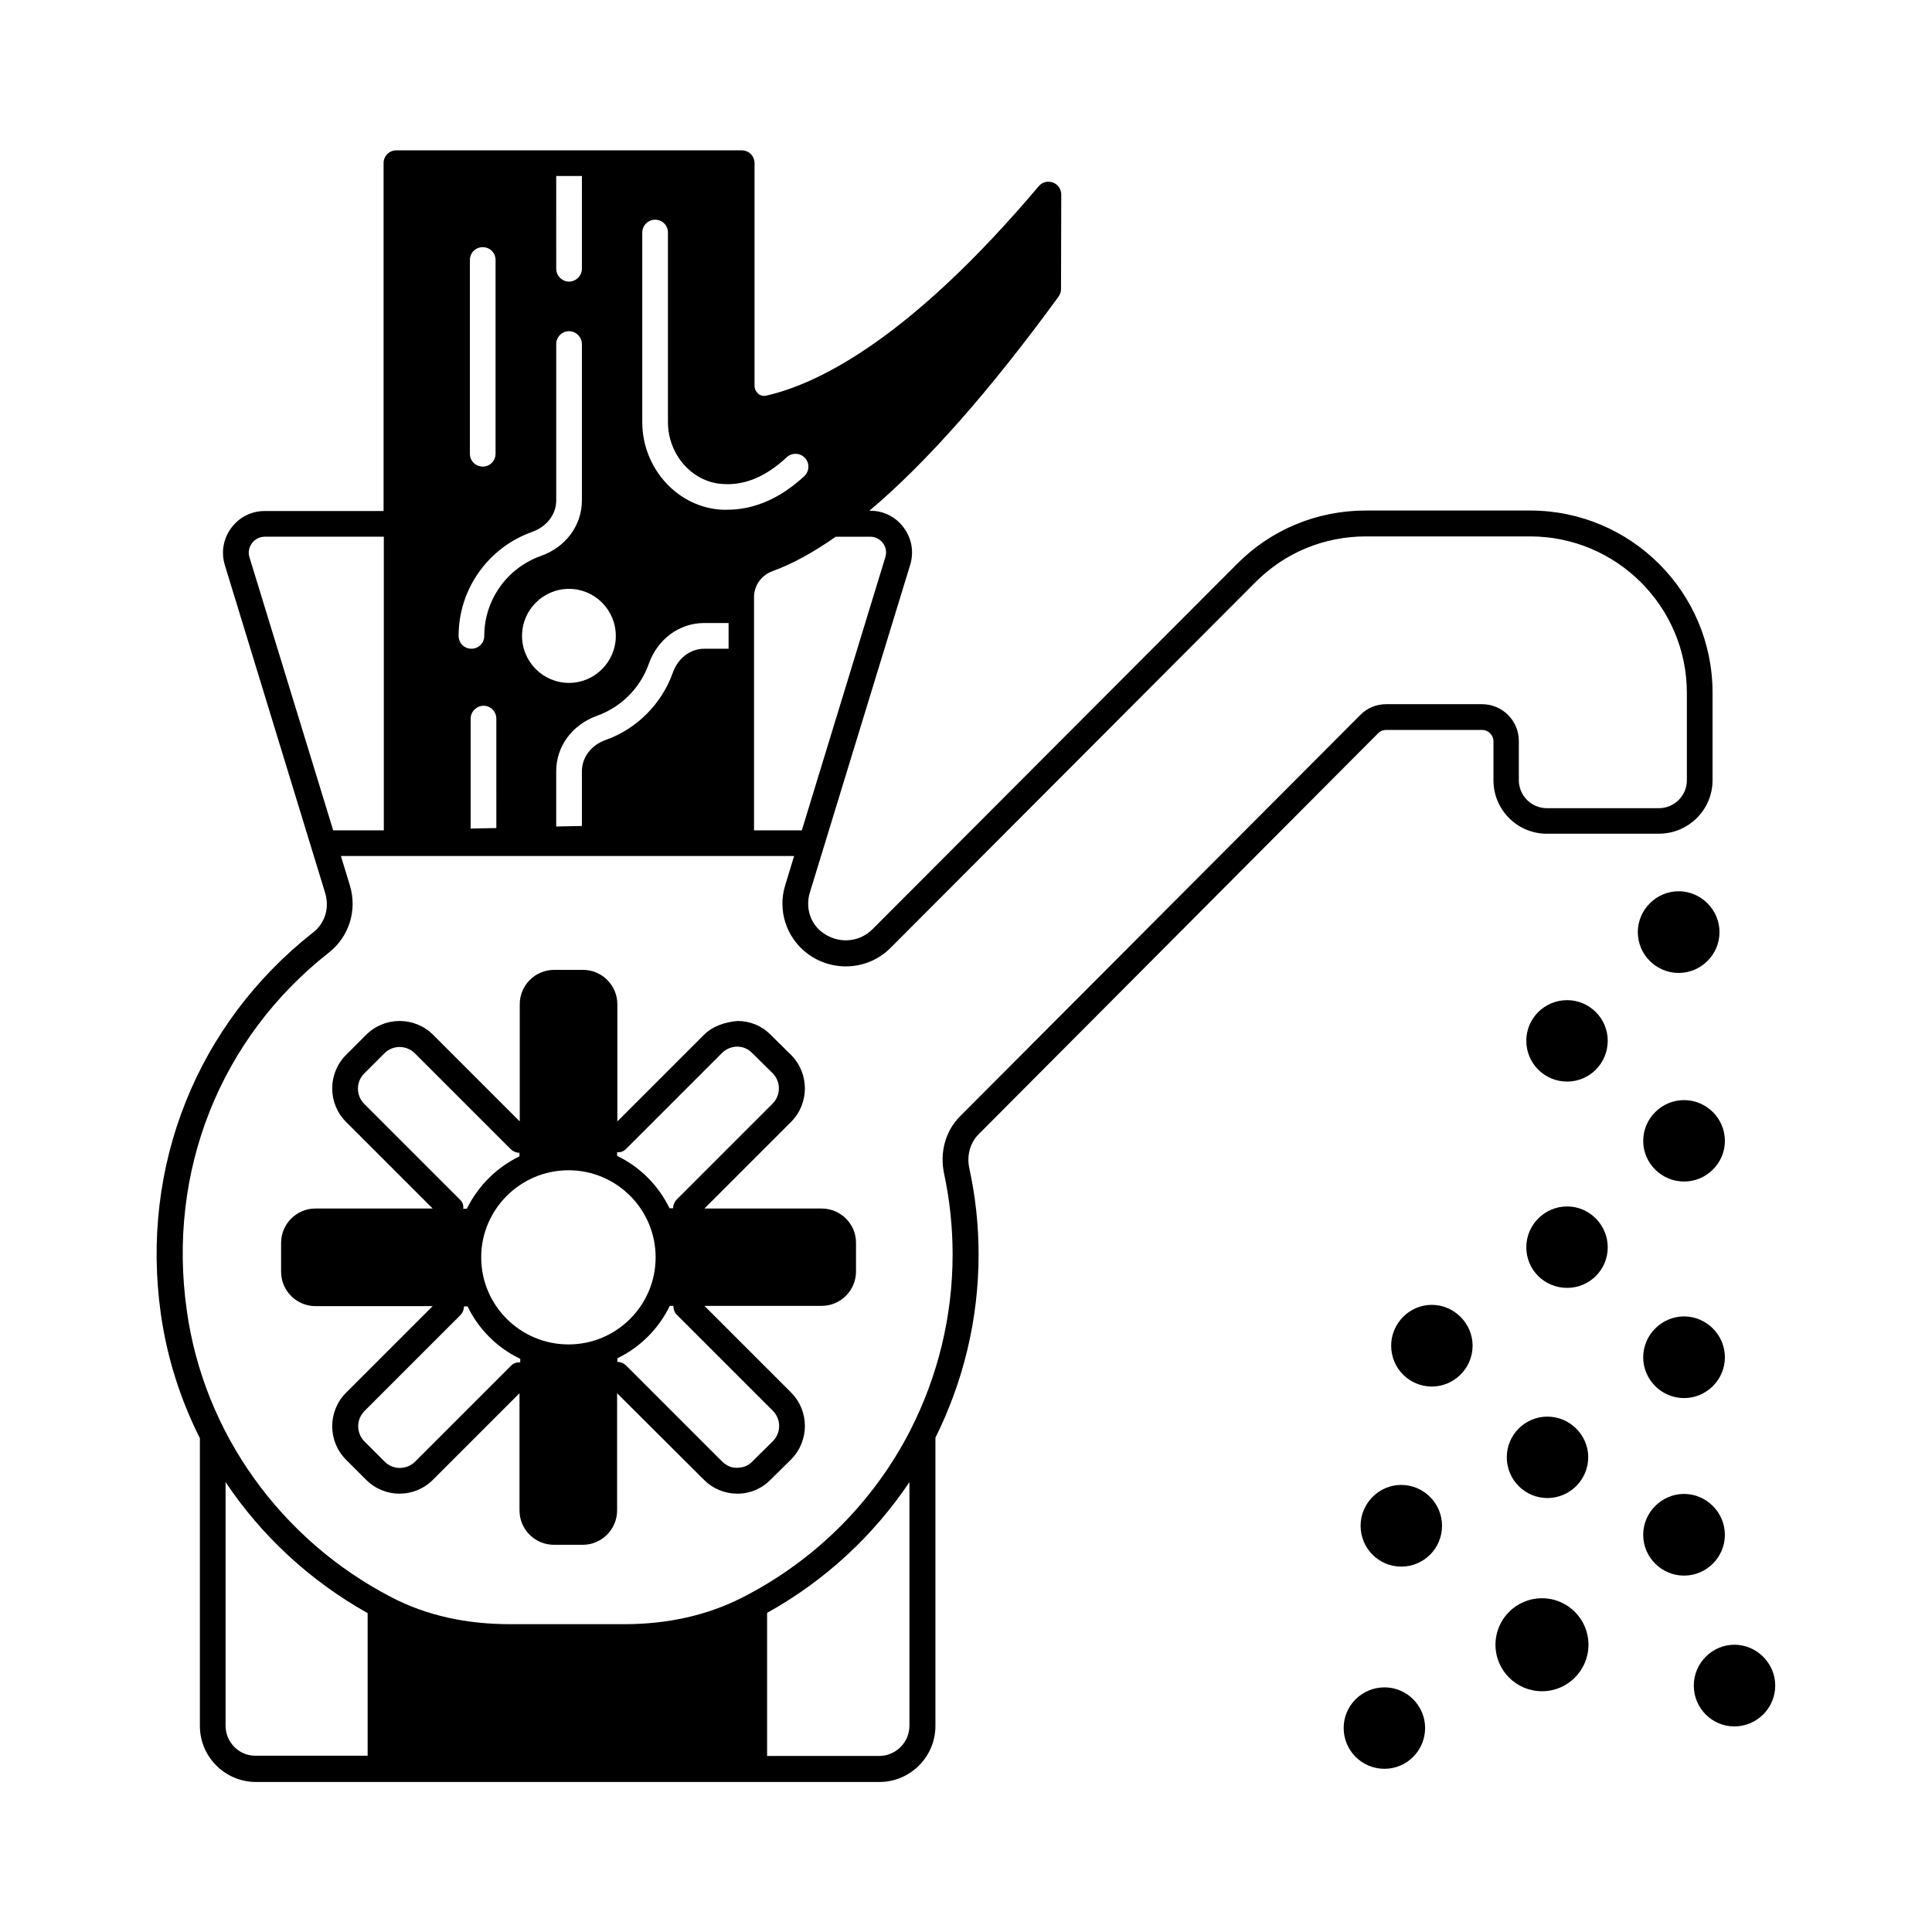
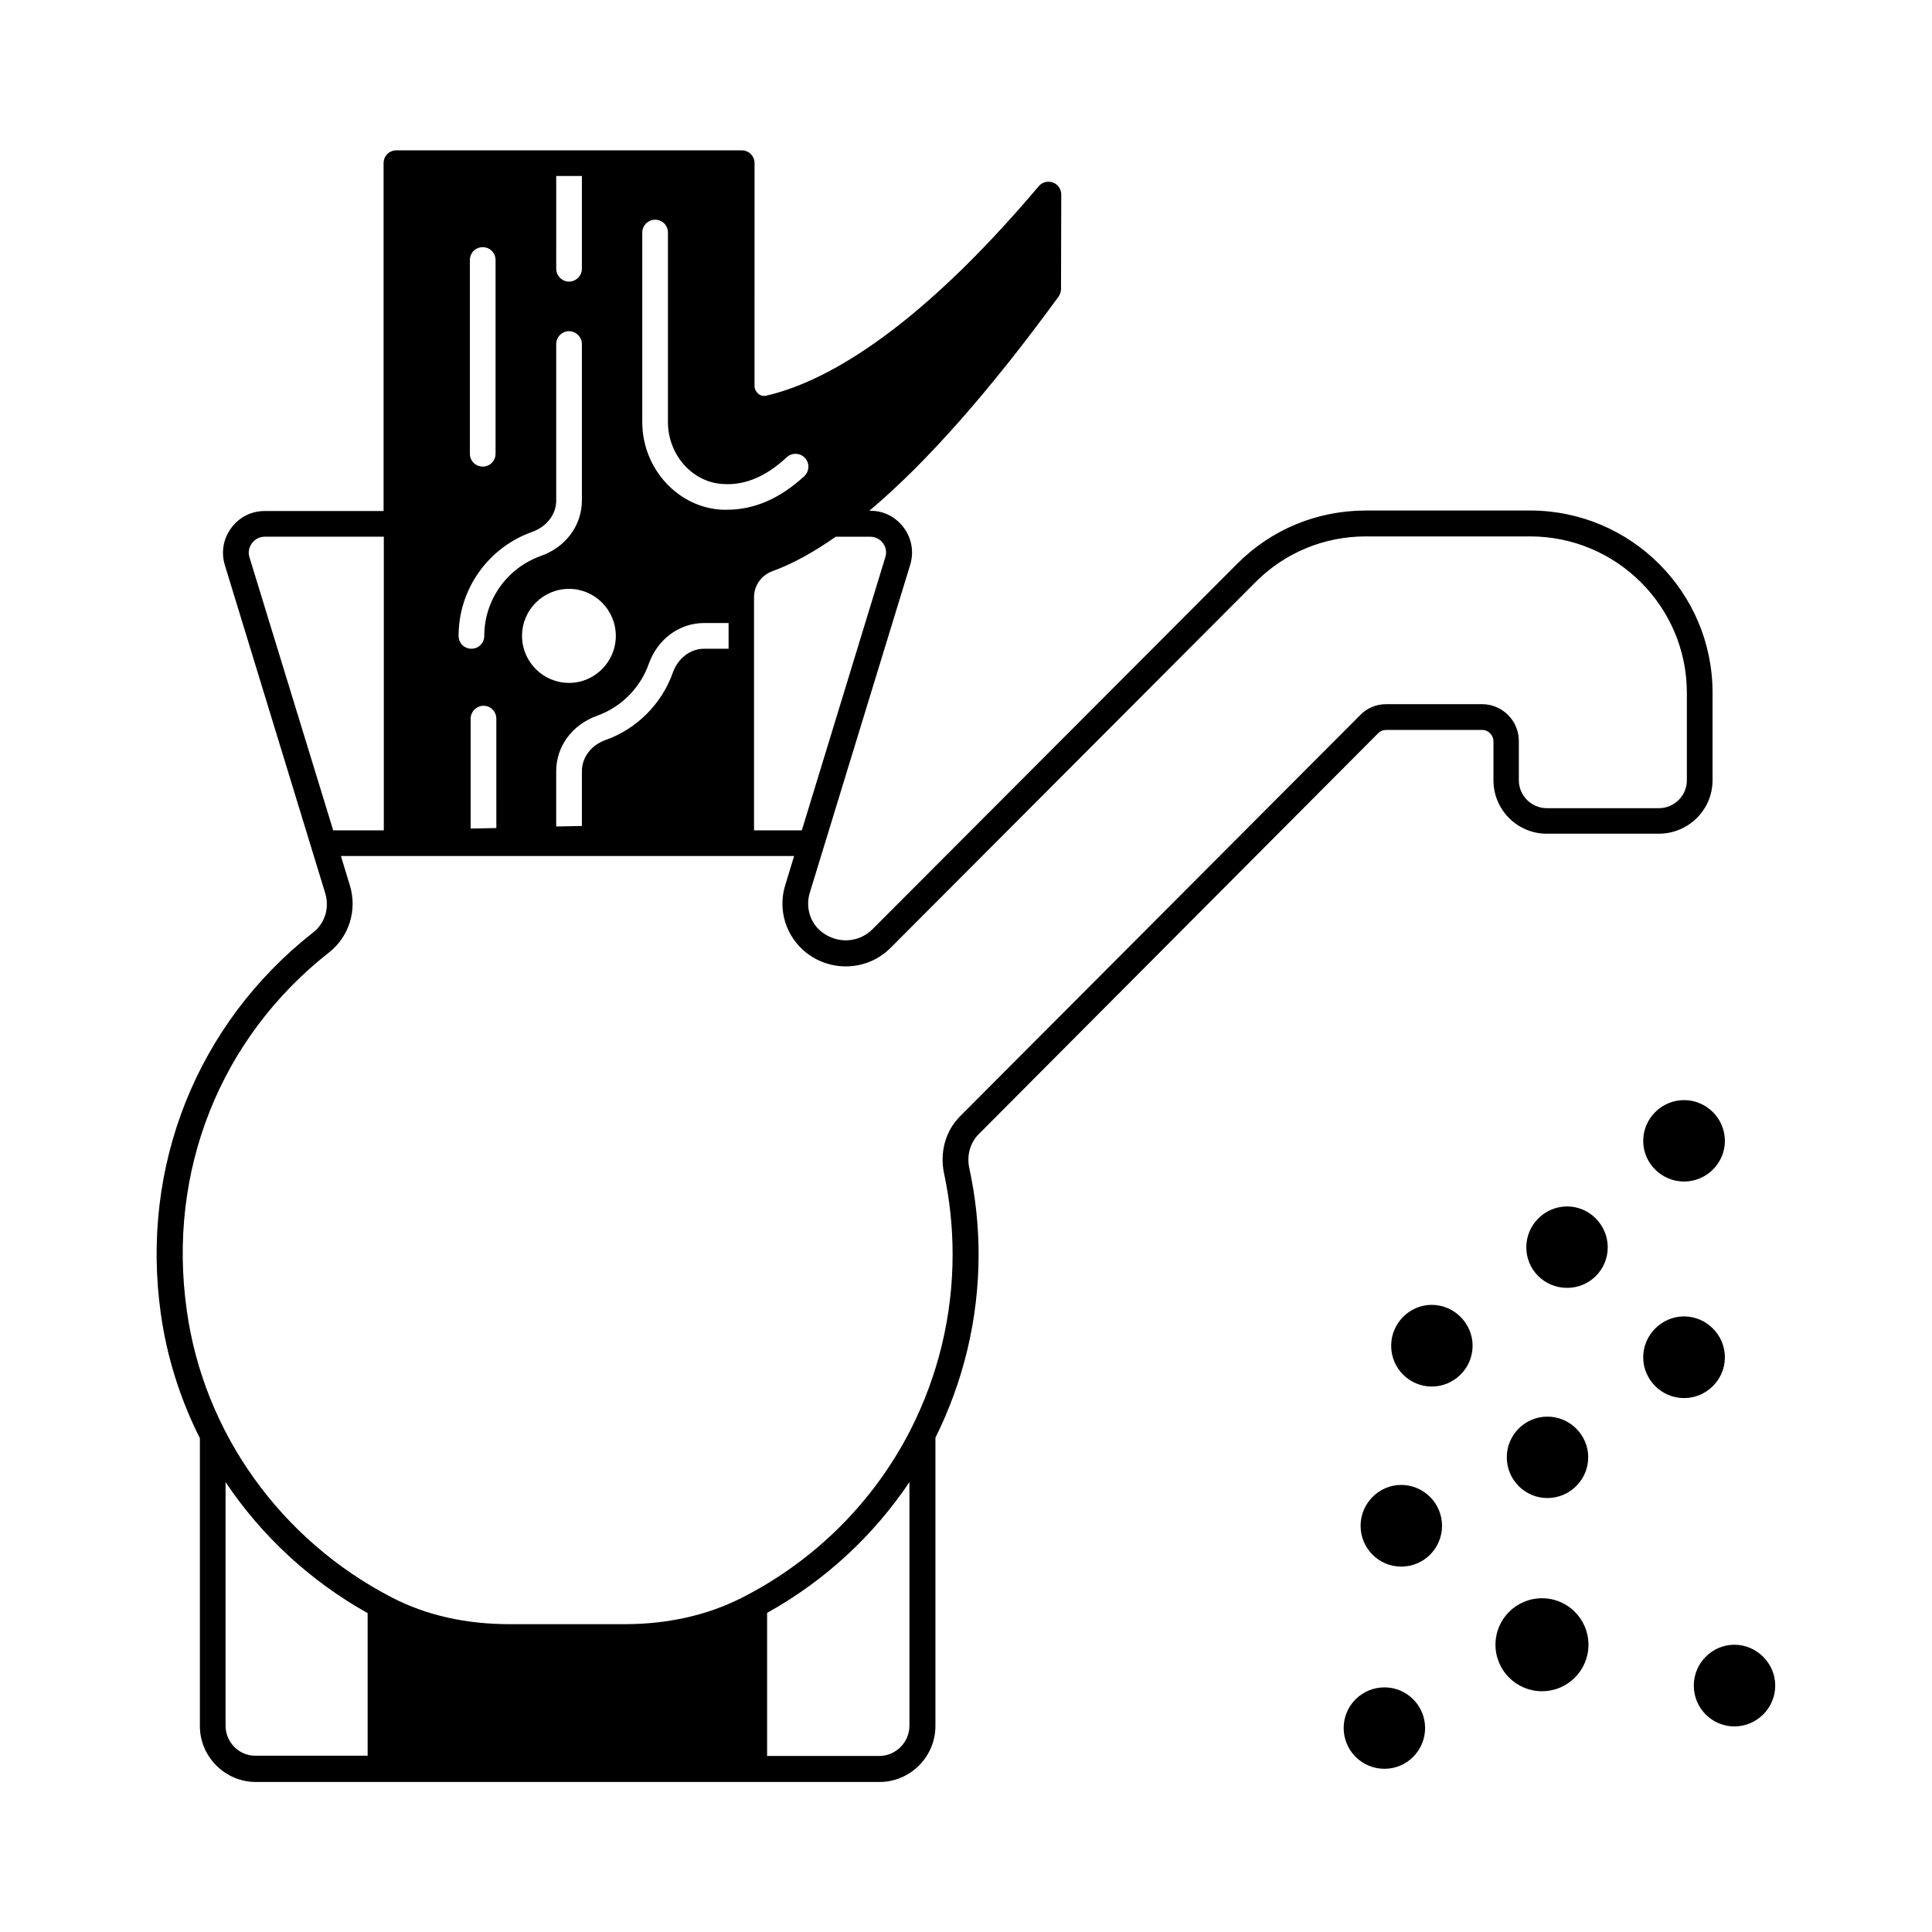
<svg xmlns="http://www.w3.org/2000/svg" fill="#000000" width="800px" height="800px" version="1.1" viewBox="144 144 512 512">
  <g>
-     <path d="m361.73 464.27h-31.047l22.945-22.945c4.902-4.902 4.902-12.867 0-17.77l-5.379-5.309c-2.316-2.383-5.445-3.676-8.781-3.676-3.199 0.273-6.535 1.293-8.918 3.676l-22.945 22.945v-31.047c0-5.039-4.086-9.121-9.121-9.121h-7.625c-5.039 0-9.121 4.086-9.121 9.121v31.047l-22.945-22.945c-4.902-4.902-12.867-4.902-17.77 0l-5.309 5.309c-4.902 4.902-4.902 12.867 0 17.77l22.945 22.945h-31.047c-5.039 0-9.121 4.086-9.121 9.121v7.625c0 5.039 4.086 9.121 9.121 9.121h31.047l-22.945 22.945c-4.902 4.902-4.902 12.867 0 17.77l5.309 5.312c2.449 2.449 5.652 3.676 8.852 3.676 3.199 0 6.398-1.227 8.852-3.676l22.945-22.945v31.047c0 5.039 4.086 9.121 9.121 9.121h7.625c5.039 0 9.121-4.086 9.121-9.121v-31.047l23.012 22.945c2.383 2.383 5.516 3.676 8.852 3.676h0.066c3.336 0 6.469-1.363 8.715-3.676l5.445-5.379c4.902-4.902 4.902-12.867 0-17.77l-22.945-22.945h31.047c5.039 0 9.121-4.086 9.121-9.121v-7.625c0.004-4.973-4.082-9.055-9.121-9.055zm-51.742-15.863 25.328-25.328c1.09-1.09 2.519-1.703 4.086-1.703 1.496 0 2.926 0.613 3.949 1.703l5.379 5.309c2.246 2.246 2.246 5.856 0 8.102l-25.328 25.328c-0.68 0.68-1.02 1.566-1.02 2.383h-0.953c-2.926-6.059-7.828-10.961-13.891-13.891v-0.953c0.953 0.07 1.84-0.27 2.449-0.949zm-15.316 51.879c-12.801 0-23.148-10.348-23.148-23.078s10.418-23.078 23.148-23.078 23.078 10.348 23.078 23.078c0 12.727-10.348 23.078-23.078 23.078zm-28.801-38.398-25.328-25.328c-2.246-2.246-2.246-5.856 0-8.102l5.309-5.309c2.246-2.246 5.856-2.246 8.102 0l25.328 25.328c0.68 0.68 1.566 1.02 2.383 1.02v0.953c-6.059 2.926-10.961 7.828-13.957 13.891h-0.953c0.141-0.957-0.199-1.84-0.883-2.453zm13.48 44.117-25.328 25.328c-2.246 2.246-5.922 2.246-8.102 0l-5.309-5.309c-2.246-2.246-2.246-5.856 0-8.102l25.328-25.328c0.68-0.68 1.02-1.566 1.02-2.383h0.953c2.926 6.059 7.828 10.961 13.957 13.891v0.953c-1.02-0.074-1.906 0.266-2.519 0.949zm44.117-13.48 25.328 25.328c2.246 2.246 2.246 5.856 0 8.102l-5.445 5.379c-1.02 1.09-2.449 1.633-3.949 1.633-1.496 0.137-2.996-0.613-4.086-1.703l-25.328-25.328c-0.68-0.68-1.566-1.02-2.383-1.02v-0.953c6.059-2.926 10.961-7.828 13.891-13.891h0.953c0 0.953 0.34 1.84 1.02 2.453z" />
    <path d="m515.33 537.52c-5.922 0-10.758 4.902-10.758 10.824 0 5.992 4.832 10.824 10.758 10.824 5.992 0 10.824-4.832 10.824-10.824 0.004-5.922-4.832-10.824-10.824-10.824z" />
    <path d="m559.31 463.72c-5.992 0-10.824 4.902-10.824 10.824 0 5.992 4.832 10.758 10.824 10.758 5.922 0 10.758-4.766 10.758-10.758-0.004-5.922-4.836-10.824-10.758-10.824z" />
-     <path d="m588.86 401.84c5.922 0 10.824-4.832 10.824-10.824 0-5.922-4.902-10.824-10.824-10.824s-10.824 4.902-10.824 10.824c0 5.992 4.902 10.824 10.824 10.824z" />
-     <path d="m601.11 550.73c0-5.922-4.902-10.824-10.824-10.824-5.922 0-10.824 4.902-10.824 10.824 0 5.992 4.902 10.824 10.824 10.824 5.922 0 10.824-4.836 10.824-10.824z" />
    <path d="m590.29 435.54c-5.922 0-10.824 4.832-10.824 10.824 0 5.922 4.902 10.758 10.824 10.758 5.922 0 10.824-4.832 10.824-10.758 0-5.992-4.902-10.824-10.824-10.824z" />
-     <path d="m559.31 409.05c-5.992 0-10.824 4.832-10.824 10.758 0 5.992 4.832 10.824 10.824 10.824 5.922 0 10.758-4.832 10.758-10.824-0.004-5.926-4.836-10.758-10.758-10.758z" />
    <path d="m590.29 492.86c-5.922 0-10.824 4.902-10.824 10.824 0 5.992 4.902 10.824 10.824 10.824 5.922 0 10.824-4.832 10.824-10.824 0-5.922-4.902-10.824-10.824-10.824z" />
    <path d="m523.43 489.8c-5.922 0-10.758 4.902-10.758 10.824 0 5.992 4.832 10.824 10.758 10.824 5.922 0 10.824-4.832 10.824-10.824 0-5.926-4.902-10.824-10.824-10.824z" />
    <path d="m564.96 579.87c0 6.809-5.516 12.324-12.32 12.324-6.809 0-12.324-5.516-12.324-12.324 0-6.805 5.516-12.32 12.324-12.32 6.805 0 12.32 5.516 12.32 12.32" />
    <path d="m510.91 591.17c-5.992 0-10.824 4.832-10.824 10.758 0 5.992 4.832 10.824 10.824 10.824 5.922 0 10.758-4.832 10.758-10.824-0.004-5.922-4.836-10.758-10.758-10.758z" />
    <path d="m554.07 541c5.922 0 10.824-4.832 10.824-10.824 0-5.922-4.902-10.758-10.824-10.758-5.922 0-10.758 4.832-10.758 10.758 0 5.992 4.832 10.824 10.758 10.824z" />
    <path d="m603.63 579.87c-5.922 0-10.758 4.902-10.758 10.824 0 5.992 4.832 10.824 10.758 10.824 5.922 0 10.824-4.832 10.824-10.824 0-5.922-4.902-10.824-10.824-10.824z" />
    <path d="m553.93 364.94h29.684c7.828 0 14.23-6.332 14.23-14.16v-23.215c0-26.621-21.648-48.27-48.34-48.27h-43.504c-13.004 0-25.121 5.039-34.176 14.16l-96.613 96.809c-3.609 3.609-9.328 3.949-13.48 0.68-3.062-2.383-4.289-6.535-3.133-10.348l26.621-86.941c1.02-3.402 0.41-6.945-1.703-9.805-2.109-2.859-5.309-4.492-8.852-4.492h-0.273c14.977-12.594 31.727-31.523 50.109-56.711 0.41-0.613 0.68-1.293 0.68-1.973l0.066-25.121c0-1.43-0.887-2.723-2.246-3.199-1.363-0.477-2.859-0.066-3.746 1.02-33.699 39.895-57.871 52.219-72.234 55.488-0.953 0.203-1.703-0.203-2.043-0.477-0.613-0.543-1.02-1.293-1.02-2.109l0.004-59.031c0-1.906-1.496-3.402-3.402-3.402l-91.504-0.004c-1.906 0-3.402 1.496-3.402 3.402v92.184l-31.523 0.004c-3.539 0-6.738 1.633-8.852 4.492-2.109 2.859-2.723 6.398-1.703 9.805l26.621 87.008c1.156 3.879-0.066 7.965-3.269 10.418-30.707 24.168-45.82 61.887-40.305 101.04 1.633 11.574 5.176 22.672 10.348 32.953v76.254c0 8.168 6.672 14.844 14.844 14.844h165.24c8.168 0 14.844-6.672 14.844-14.844v-76.395c7.352-14.773 11.438-31.316 11.438-48.543 0-7.691-0.816-15.32-2.449-22.809-0.75-3.402 0.203-6.738 2.383-8.988l105.94-106.34c0.613-0.613 1.363-0.887 2.18-0.887h25.395c1.633 0 2.996 1.363 2.996 3.062v10.281c-0.004 7.836 6.324 14.168 14.156 14.168zm-179.33-78.703c1.363 0 2.586 0.613 3.402 1.703 0.816 1.09 1.02 2.449 0.613 3.746l-22.125 72.371h-12.664v-61.75c0-3.133 1.906-5.856 4.902-6.945 5.242-1.906 10.824-4.969 16.75-9.121zm-37.516 29.684h-6.469c-3.676 0-6.945 2.519-8.305 6.332-2.926 8.238-9.531 14.91-17.77 17.836-3.879 1.363-6.332 4.629-6.332 8.305v14.5l-6.809 0.137v-14.637c0-6.606 4.223-12.324 10.824-14.707 6.332-2.246 11.438-7.352 13.684-13.684 2.316-6.606 8.102-10.895 14.707-10.895h6.469zm-61.547 47.52-6.809 0.137v-29.141c0-1.84 1.566-3.402 3.402-3.402 1.906 0 3.402 1.566 3.402 3.402zm61.07-84.352h-0.953c-11.848-0.41-21.445-10.824-21.445-23.215v-50.246c0-1.906 1.566-3.402 3.402-3.402 1.906 0 3.402 1.496 3.402 3.402v50.246c0 8.781 6.672 16.137 14.844 16.406 5.785 0.34 11.371-2.18 16.613-7.082 1.363-1.293 3.539-1.227 4.832 0.137 1.293 1.363 1.227 3.539-0.137 4.832-6.398 5.926-13.273 8.922-20.559 8.922zm-29.41 33.426c0 6.875-5.582 12.461-12.391 12.461-6.875 0-12.461-5.582-12.461-12.461 0-6.875 5.582-12.461 12.461-12.461 6.809 0.004 12.391 5.586 12.391 12.461zm-8.988-35.879c0 6.606-4.289 12.391-10.895 14.707-8.988 3.199-14.977 11.711-14.977 21.172 0 1.906-1.496 3.402-3.402 3.402s-3.402-1.496-3.402-3.402c0-12.391 7.828-23.422 19.539-27.574 3.812-1.363 6.332-4.629 6.332-8.305v-41.461c0-1.84 1.496-3.402 3.402-3.402 1.84 0 3.402 1.566 3.402 3.402zm-29.684-12.391v-51.336c0-1.906 1.496-3.402 3.402-3.402s3.402 1.496 3.402 3.402v51.336c0 1.906-1.496 3.402-3.402 3.402s-3.402-1.496-3.402-3.402zm29.684-49.02c0 1.84-1.566 3.402-3.402 3.402-1.906 0-3.402-1.566-3.402-3.402l-0.004-24.578h6.809zm-87.418 72.711c0.816-1.09 2.043-1.703 3.402-1.703h31.523v77.816h-13.414l-22.191-72.367c-0.41-1.293-0.137-2.656 0.68-3.746zm-7.012 313.38v-64.543c9.465 14.16 22.332 26.145 37.648 34.723v37.785l-29.684 0.004c-4.356 0.066-7.965-3.543-7.965-7.969zm181.23 0c0 4.426-3.609 8.035-8.035 8.035h-29.684v-37.922c15.453-8.578 28.254-20.562 37.719-34.652zm151.76-270.7h-25.395c-2.656 0-5.106 1.02-6.945 2.926l-106 106.28c-3.879 3.879-5.445 9.602-4.223 15.25 1.496 7.012 2.246 14.16 2.246 21.379 0 16.477-3.949 32.27-11.098 46.363 0 0.066-0.066 0.066-0.066 0.137-9.602 18.789-25.055 34.52-44.797 44.527-9.055 4.562-19.473 6.945-30.977 6.945h-30.434c-11.711 0-22.195-2.383-31.25-7.082-29.48-15.25-49.836-43.707-54.328-76.047-5.246-36.836 8.848-72.238 37.645-94.844 5.379-4.223 7.559-11.234 5.582-17.77l-2.383-7.828h120.1l-2.383 7.828c-1.973 6.469 0.203 13.547 5.652 17.836 6.738 5.242 16.34 4.699 22.332-1.363l96.609-96.812c7.762-7.828 18.18-12.188 29.344-12.188h43.504c22.875 0 41.531 18.586 41.531 41.461v23.215c0 4.016-3.336 7.352-7.422 7.352h-29.684c-4.086 0-7.422-3.336-7.422-7.422v-10.281c0.066-5.438-4.356-9.863-9.734-9.863z" />
  </g>
</svg>